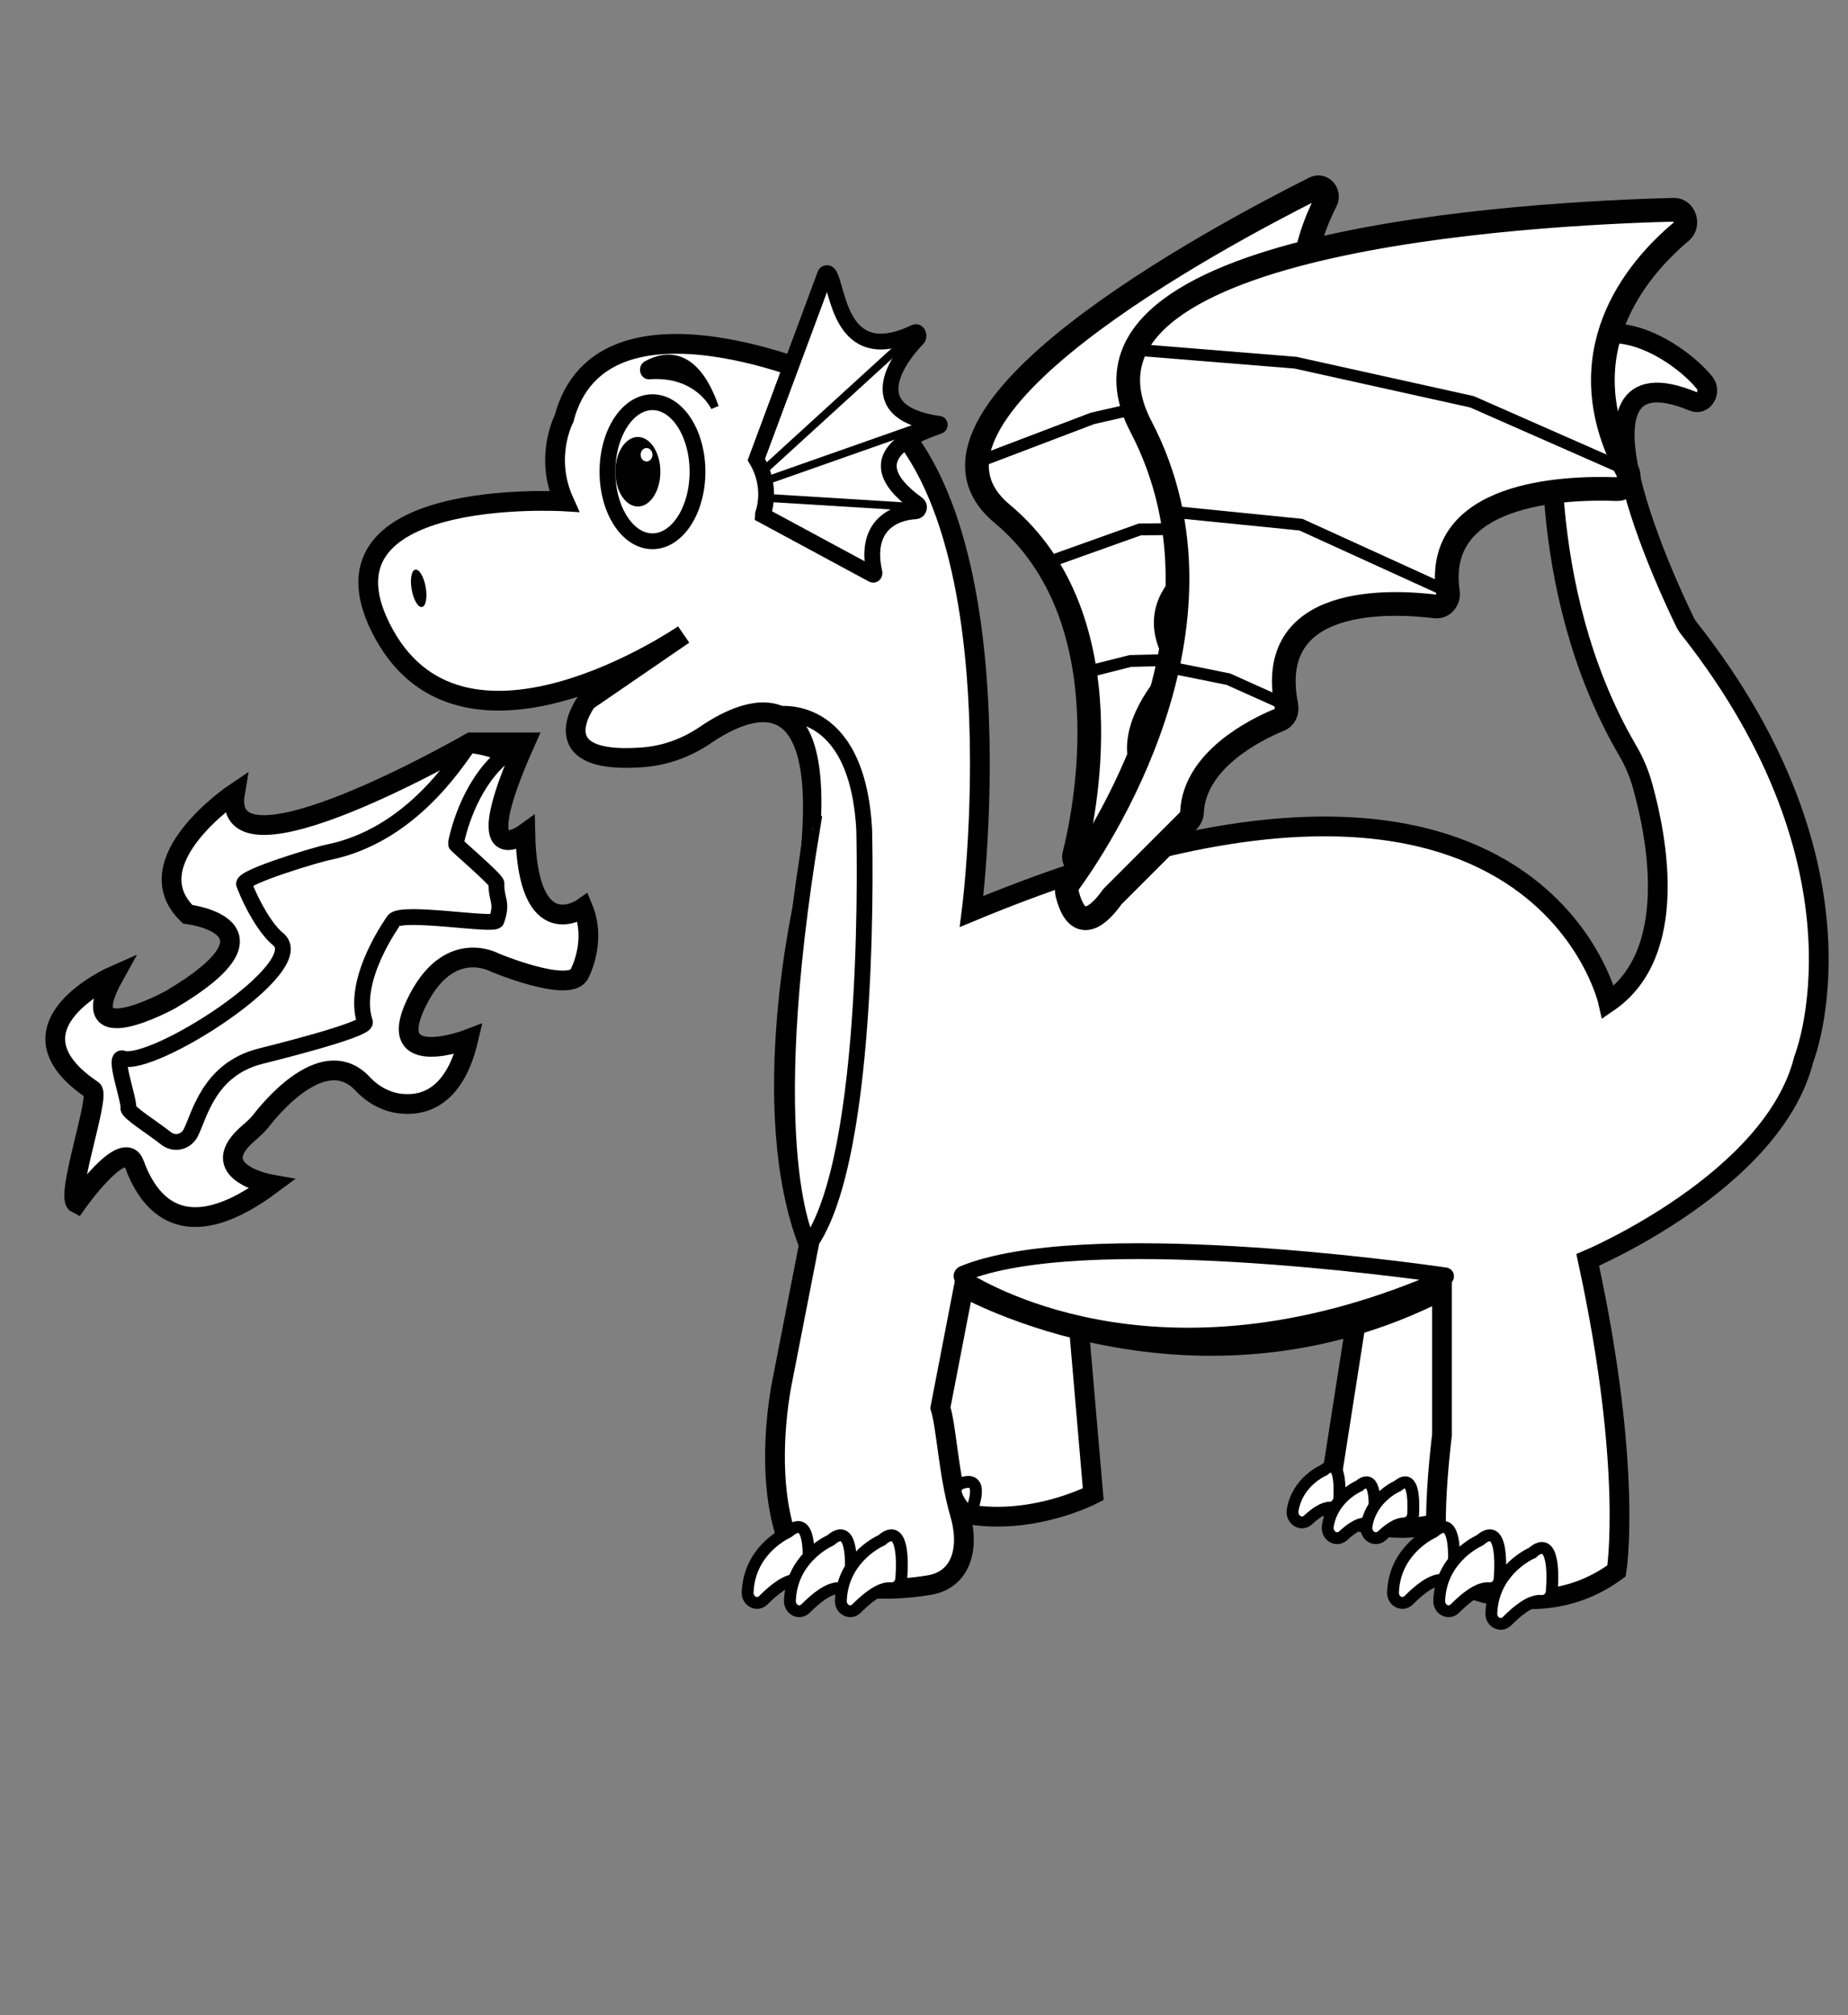
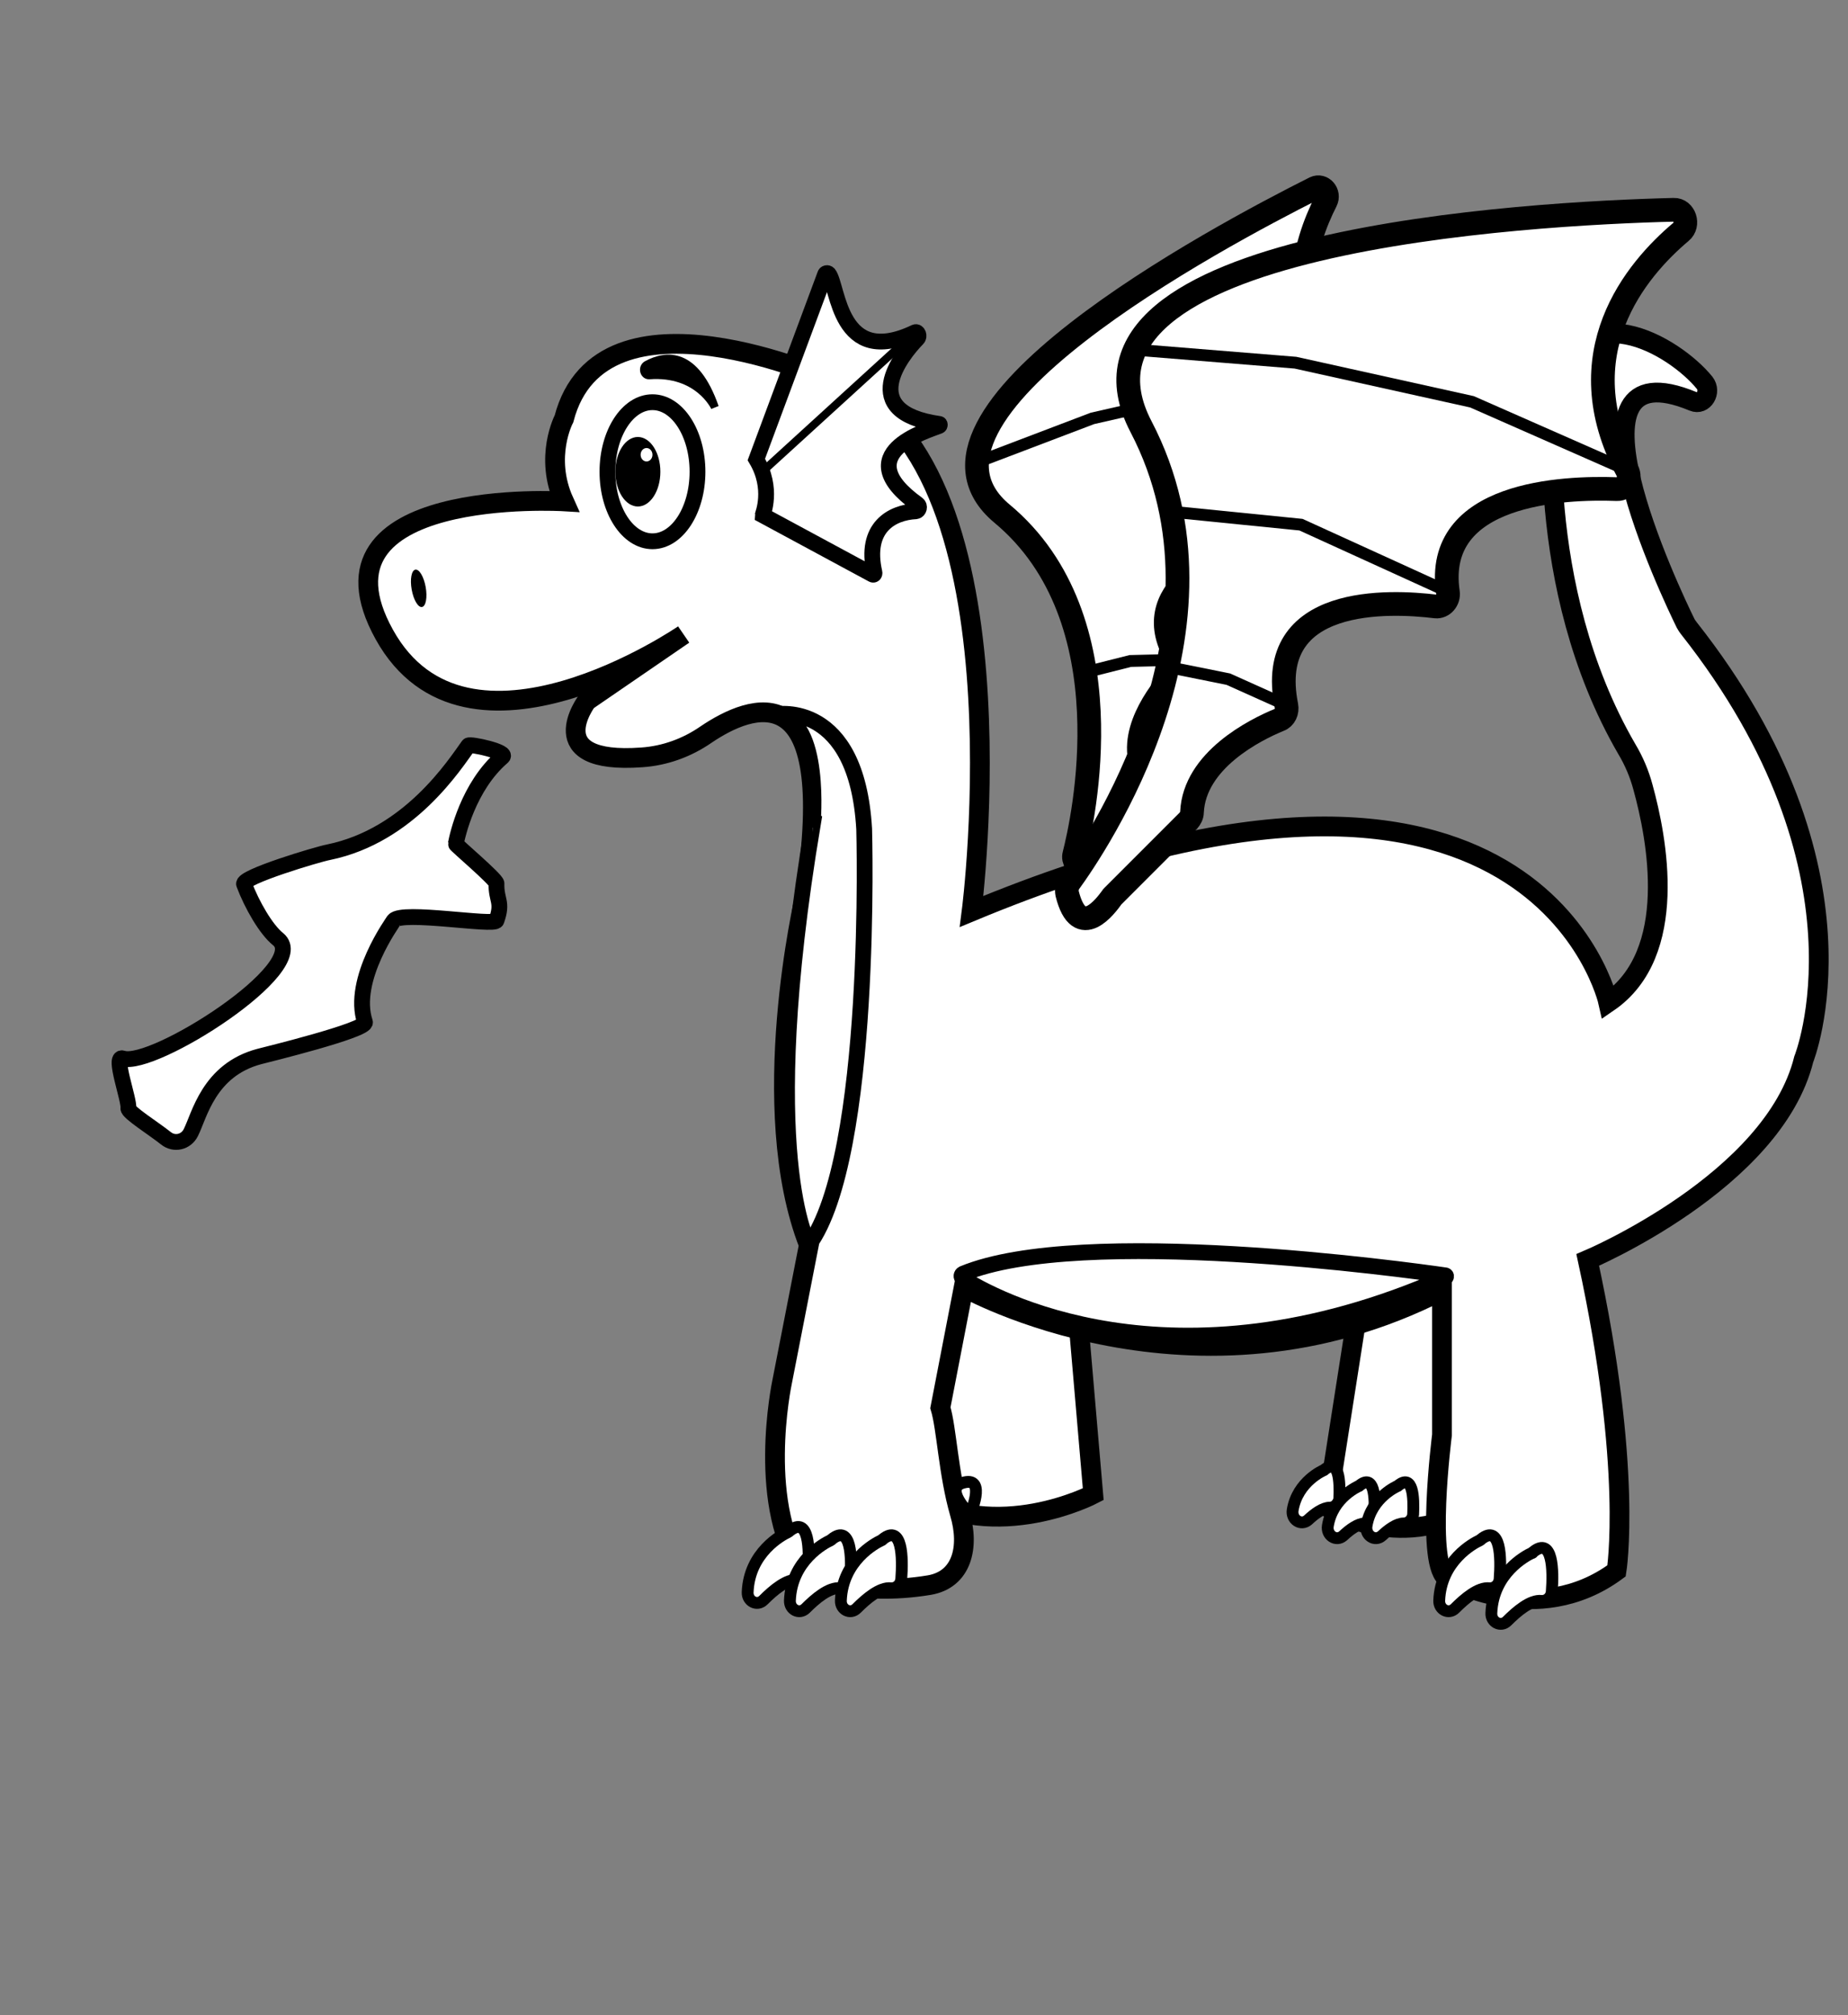
<svg xmlns="http://www.w3.org/2000/svg" version="1.1" x="0px" y="0px" viewBox="0 0 467.9 510.1" style="enable-background:new 0 0 467.9 510.1;" xml:space="preserve">
  <rect x="0" y="0" width="467.9" height="510.1" fill="#808080" stroke="none" />
  <style type="text/css">
	.st0{fill:#FFFFFF;stroke:#000000;stroke-width:5;stroke-miterlimit:10;}
	.st1{fill:#FFFFFF;stroke:#000000;stroke-width:4;stroke-miterlimit:10;}
	.st2{fill:#FFFFFF;}
	.st3{stroke:#000000;stroke-width:2;stroke-miterlimit:10;}
	.st4{fill:none;stroke:#000000;stroke-width:2;stroke-miterlimit:10;}
	.st5{fill:#FFFFFF;stroke:#000000;stroke-width:6;stroke-miterlimit:10;}
	.st6{fill:none;stroke:#000000;stroke-width:6;stroke-miterlimit:10;}
	.st7{fill:none;stroke:#000000;stroke-width:3;stroke-miterlimit:10;}
	.st8{fill:#FFFFFF;stroke:#000000;stroke-width:3;stroke-miterlimit:10;}
	.st9{fill:#FFFFFF;stroke:#000000;stroke-width:4;stroke-linejoin:round;stroke-miterlimit:10;}
	.st10{fill:#FFFFFF;stroke:#000000;stroke-width:2;stroke-miterlimit:10;}
</style>
  <g id="back_legs">
    <path class="st0" d="M343.2,335.4l-7.2,46c0,0,17.4,12,37.8,0v-58.6L343.2,335.4z" />
    <path class="st0" d="M227,318.9l45.8,12.8l4,46.5c0,0-24.4,12.8-45.4,0S227,318.9,227,318.9z" />
  </g>
  <g id="body">
    <path class="st0" d="M142.8,106c0,0-5.1,9.6,0,20.9c0,0-66.4-4-45.5,33.7s75.8,0,75.8,0l-24.5,16.8c0,0-12.2,16.2,13.9,14.3   c5.8-0.4,11.4-2.4,16.3-5.8c11.1-7.5,33.9-16.9,25,41c0,0-12.6,53.5,1,88.2l-6.8,34.8c0,0-6.8,32.1,6.2,48.9c0,0,12.4,5.5,31.1,2.4   c8.2-1.4,10.3-9.5,7.7-18.2c-2.9-10.1-3.3-21.4-4.9-26.7l5.9-30.5c0,0,58.3,32.9,121.1,0.8l0,36.6c0,0-4.3,33.7,1.5,36.4   c0,0,22.5,12.9,42.7-2c0,0,4.2-25.8-7.3-78.7c0,0,47-19.8,54.7-50.8c0,0,19.3-47.8-29.1-109.1c-0.3-0.4-0.6-0.8-0.8-1.2   c-3.6-7.3-34-71.1,1.9-56.2c2.6,1.1,4.7-2.4,2.9-4.7c-7.5-9.3-32-24-38.1,2.6c0,0-5.7,48.6,18.4,90.1c1.8,3,3.2,6.3,4.1,9.7   c3.5,12.7,9.3,42-8.8,54.4c0,0-18.3-82.4-161.2-23c0,0,15-116-35.2-134.2C210.6,96.4,152.2,69.9,142.8,106z" />
  </g>
  <g id="face">
    <ellipse class="st1" cx="165.2" cy="119.4" rx="11.4" ry="17.6" />
    <ellipse cx="161.5" cy="119.4" rx="5.7" ry="8.8" />
    <ellipse class="st2" cx="163.7" cy="115.1" rx="1.5" ry="1.7" />
    <ellipse transform="matrix(0.985 -0.175 0.175 0.985 -24.443 20.89)" cx="106" cy="148.8" rx="1.8" ry="4.8" />
    <path class="st3" d="M163.8,92.3c4.8-2.6,12.2-3.5,17.2,10.8c0,0-4.1-9-16.6-8.1C163,95.1,162.5,93,163.8,92.3z" />
  </g>
  <g id="belly">
    <path class="st1" d="M196.6,180.8c0,0,20.3-3.7,22.2,29c0,0,2.4,82.9-14,105.3c0,0-13.1-22.1,1-106.5   C205.7,208.6,208.3,182.3,196.6,180.8z" />
    <path class="st1" d="M243.8,322.4c-0.4,0.2-0.5,0.8-0.1,1.1c7.1,4.5,52.7,30.5,122.3-0.2c0.2-0.1,0.2-0.5-0.1-0.5   C356.2,321.4,273.8,310,243.8,322.4z" />
  </g>
  <g id="ears">
    <path class="st1" d="M191.5,116.3l17.4-46.8c0.1-0.4,0.6-0.5,0.9-0.2c2.5,3.1,2.5,24.1,21.9,14.8c0.7-0.3,1.2,1,0.6,1.6   c-4.1,4.2-15.6,18.6,5.5,21.6c0.2,0,0.2,0.4,0,0.5c-3.2,1.3-23.3,7-5.5,19.8c0.7,0.5,0.4,1.7-0.4,1.8c-6,0.3-13.1,4-10.5,15.5   c0.1,0.4-0.2,0.7-0.5,0.5l-27.8-15C193.1,130.2,195.9,123.7,191.5,116.3z" />
    <line class="st4" x1="193" y1="119.4" x2="231.7" y2="84.1" />
-     <line class="st4" x1="235.1" y1="107.2" x2="193.6" y2="121.8" />
-     <line class="st4" x1="229.6" y1="128.2" x2="193.9" y2="126" />
  </g>
  <g id="wings">
    <path class="st5" d="M272.4,218.4c-0.4-0.6-0.6-1.4-0.4-2.1c2.1-8.2,13.8-59.6-18.3-86.3c-29.9-24.9,54.3-69.9,79.2-82.4   c1.9-0.9,3.8,1.3,2.8,3.3c-5.3,10.4-12.1,31,6.7,46.5c1.4,1.1,1,3.4-0.5,4.1c-9.5,4.1-32.2,15.8-22.8,32.2c0.8,1.3,0.1,3.1-1.2,3.5   c-8.4,2.8-31,12.1-19.6,29.8c0.6,1,0.5,2.3-0.2,3.1c-3.5,3.7-12.2,14.1-9.1,23.5c0.2,0.6,0.1,1.2-0.1,1.7l-8.2,19.5   c-0.1,0.2-0.1,0.3-0.1,0.5C280.1,217,278,226,272.4,218.4z" />
    <line class="st6" x1="378" y1="64.2" x2="378" y2="64.2" />
    <polyline class="st7" points="247.4,117 276.6,105.9 310.4,98.2 342.4,97.4  " />
-     <polyline class="st7" points="319.1,133.7 288.6,134 264.8,142.5  " />
    <polyline class="st7" points="298.3,167 286.2,167.3 274.7,170.2  " />
    <path class="st5" d="M270.2,226.2c-0.2-1,0-2,0.5-2.8c6.4-8.8,44.7-64.6,18.2-115.4c-24.7-47.3,98.8-54,134.9-54.9   c2.7-0.1,4,3.8,1.8,5.6c-11.4,9.6-29.3,30.8-13.6,60.4c1.1,2.1-0.3,4.8-2.6,4.7c-13.5-0.5-46.5,0.8-42.8,26.1   c0.3,2-1.3,3.8-3.1,3.6c-11.5-1.4-43.4-3-37.8,25.1c0.3,1.5-0.4,3.1-1.8,3.6c-6.1,2.5-21.5,10.2-22.1,23.4c0,0.8-0.4,1.5-0.9,2.1   l-19.1,19.1c-0.1,0.1-0.3,0.3-0.4,0.5C280.2,228.9,273.3,238.6,270.2,226.2z" />
    <polyline class="st7" points="287.3,88.5 328,91.8 372.7,101.7 412,119  " />
    <polyline class="st7" points="366.7,149.8 329.4,132.8 296.5,129.5  " />
    <polyline class="st7" points="325.7,178.5 311,171.9 295.6,168.8  " />
  </g>
  <g id="toe-nails">
    <path class="st8" d="M199.5,387.8c-1.5,0.7-9.8,5.1-10.2,15.2c-0.1,2.3,2.4,3.6,4,2c2.5-2.5,5.9-5.4,8.7-5.1   c1.3,0.1,2.5-0.9,2.6-2.4c0.4-5.2,0.3-14-4.7-10C199.8,387.6,199.7,387.7,199.5,387.8z" />
    <path class="st8" d="M210.2,389.9c-1.5,0.7-9.8,5.1-10.2,15.2c-0.1,2.3,2.4,3.6,4,2c2.5-2.5,5.9-5.4,8.7-5.1   c1.3,0.1,2.5-0.9,2.6-2.4c0.4-5.2,0.3-14-4.7-10C210.5,389.8,210.3,389.8,210.2,389.9z" />
    <path class="st8" d="M223.1,389.9c-1.5,0.7-9.8,5.1-10.2,15.2c-0.1,2.3,2.4,3.6,4,2c2.5-2.5,5.9-5.4,8.7-5.1   c1.3,0.1,2.5-0.9,2.6-2.4c0.4-5.2,0.3-14-4.7-10C223.4,389.8,223.3,389.8,223.1,389.9z" />
-     <path class="st8" d="M362.9,387.8c-1.5,0.7-9.8,5.1-10.2,15.2c-0.1,2.3,2.4,3.6,4,2c2.5-2.5,5.9-5.4,8.7-5.1   c1.3,0.1,2.5-0.9,2.6-2.4c0.4-5.2,0.3-14-4.7-10C363.2,387.6,363.1,387.7,362.9,387.8z" />
    <path class="st8" d="M374.6,389.9c-1.5,0.7-9.8,5.1-10.2,15.2c-0.1,2.3,2.4,3.6,4,2c2.5-2.5,5.9-5.4,8.7-5.1   c1.3,0.1,2.5-0.9,2.6-2.4c0.4-5.2,0.3-14-4.7-10C374.9,389.8,374.7,389.8,374.6,389.9z" />
    <path class="st8" d="M387.8,393.1c-1.5,0.7-9.8,5.1-10.2,15.2c-0.1,2.3,2.4,3.6,4,2c2.5-2.5,5.9-5.4,8.7-5.1   c1.3,0.1,2.5-0.9,2.6-2.4c0.4-5.2,0.3-14-4.7-10C388.1,393,388,393.1,387.8,393.1z" />
    <path class="st8" d="M335.2,372.1c0,0-6.7,2.8-7.9,10.1c-0.4,2.4,2.1,4.1,3.9,2.5c1.7-1.6,3.8-3.1,5.5-3.1c1.2,0,2.3-1,2.4-2.3   C339.3,375.1,339.1,368.8,335.2,372.1z" />
    <path class="st8" d="M344.1,376.1c0,0-6.7,2.8-7.9,10.1c-0.4,2.4,2.1,4.1,3.9,2.5c1.7-1.6,3.8-3.1,5.5-3.1c1.2,0,2.3-1,2.4-2.3   C348.2,379.1,348,372.8,344.1,376.1z" />
    <path class="st8" d="M353.9,376.1c0,0-6.7,2.8-7.9,10.1c-0.4,2.4,2.1,4.1,3.9,2.5c1.7-1.6,3.8-3.1,5.5-3.1c1.2,0,2.3-1,2.4-2.3   C358,379.1,357.8,372.8,353.9,376.1z" />
    <path class="st8" d="M245.6,383.3c0,0,4.2-9.4-1.4-8.1C238.5,376.4,245.6,383.3,245.6,383.3z" />
  </g>
  <g id="fire">
-     <path class="st0" d="M119.2,187.9c0,0-63.8,36.8-59.7,12.8c0,0-25.8,17.3-12,30.7c0,0,26.8,3.2-4.3,21.6c0,0-25.5,14-14.3-6.1   c0,0-29.5,12.9-5.5,29c2.1,1.4-7,27.2-4,28.7c0,0,12-17.1,14.6-10c0.2,0.4,0.3,0.8,0.5,1.3c4.2,10.3,13.5,19.3,34.2,3.9   c0,0-17.8-3.1-5.3-13.4c0.9-0.8,1.8-1.6,2.6-2.6c3.7-4.8,16.5-19.4,25.8-9.5c2.7,2.9,6.4,4.9,10.4,5.1c5.8,0.4,13.1-2.3,16.4-16.4   c0,0-21.4,8.2-13.3-8.9s19.9-10.5,19.9-10.5s18.4,7.7,21.4,3.1c0,0,4.6-8.2,1-16.9c0,0-14,10-14.6-18.9c0,0-15.3,11.2,0-23H119.2z" />
    <path class="st9" d="M118.6,188.7c-3.4,4.7-14.9,22.8-35.4,27c-2.7,0.5-22.1,6.3-21.4,8.1c2,5.3,5.6,11.5,8.6,13.9   c8.7,7-31.7,32.7-39.3,30.2c-2.6-0.9,1.7,10.5,1.4,12.6c-0.2,1,6.5,5.2,9.5,7.6c2.1,1.7,5.1,1,6.3-1.4c2.2-4.3,4.5-15.9,17.4-19.3   c1.1-0.3,27.4-6.7,26.7-8.7c-3.6-10.8,7.3-25.6,7.3-25.7c2-2.6,25.5,1.5,26,0c1.7-4.8-0.1-5,0-9.4c0-1-10.4-9.8-10.3-10   c0.4-2.1,3.1-14.5,11.8-22C128.8,190.3,119,188.2,118.6,188.7z" />
    <path class="st10" d="M31.1,271.4" />
  </g>
</svg>